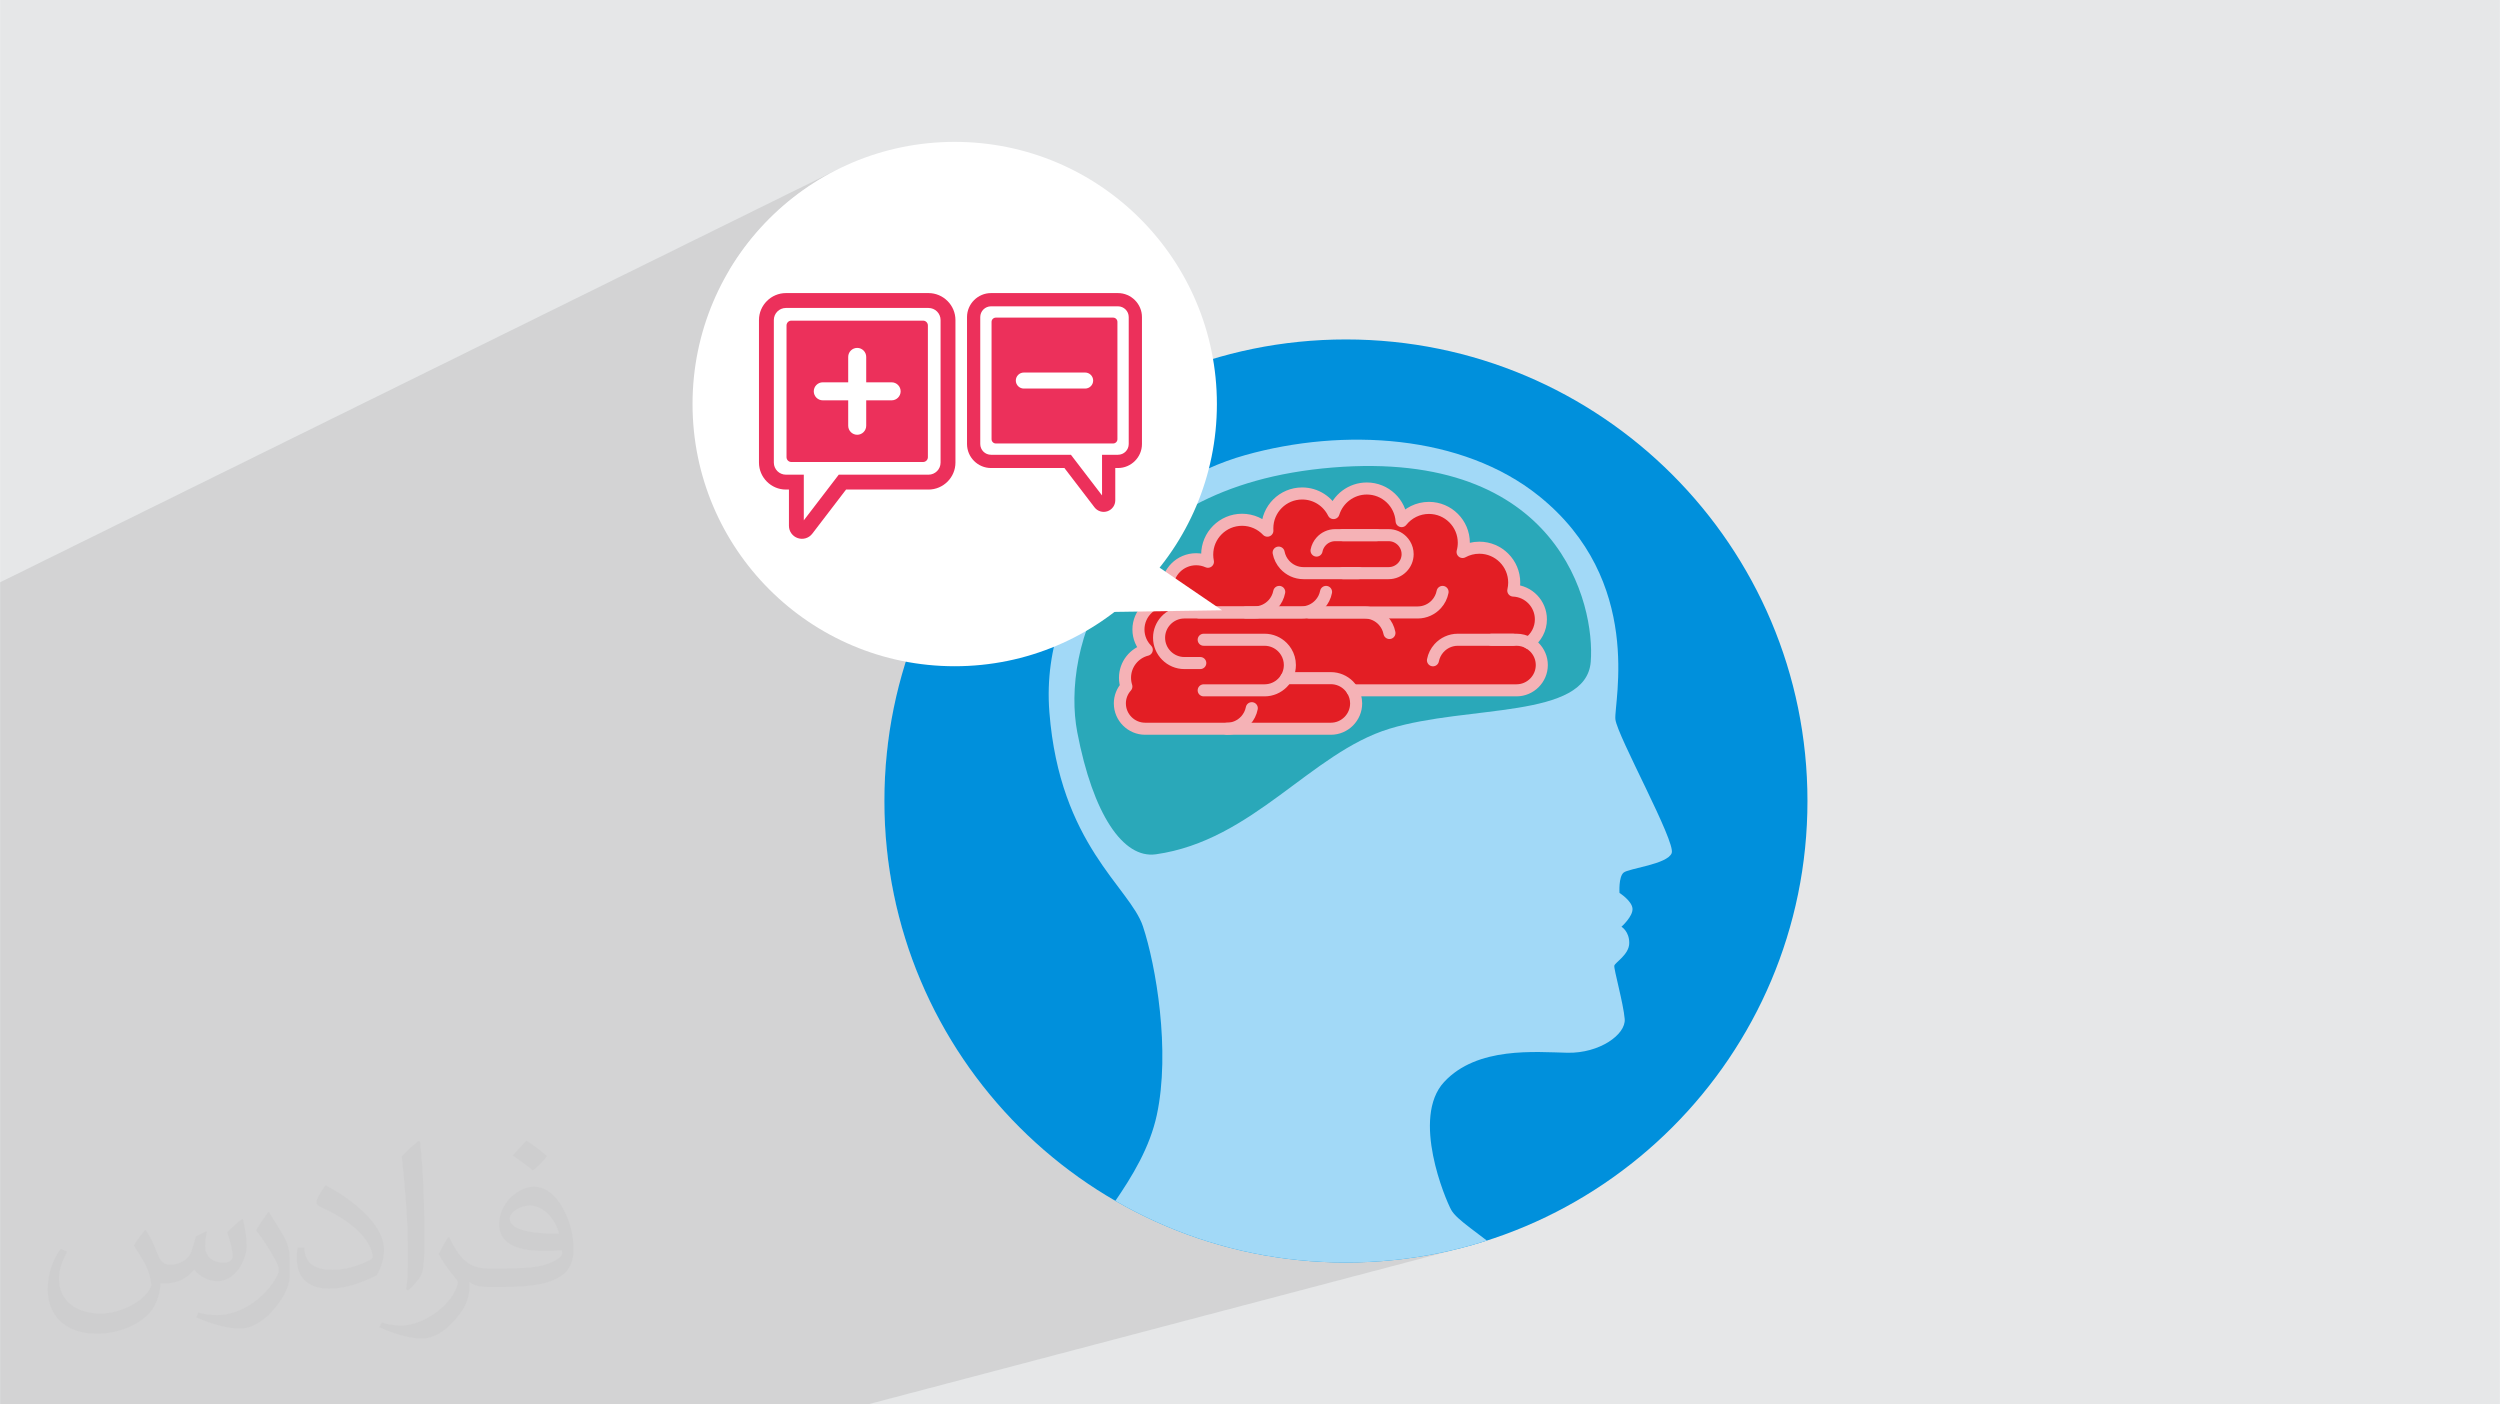
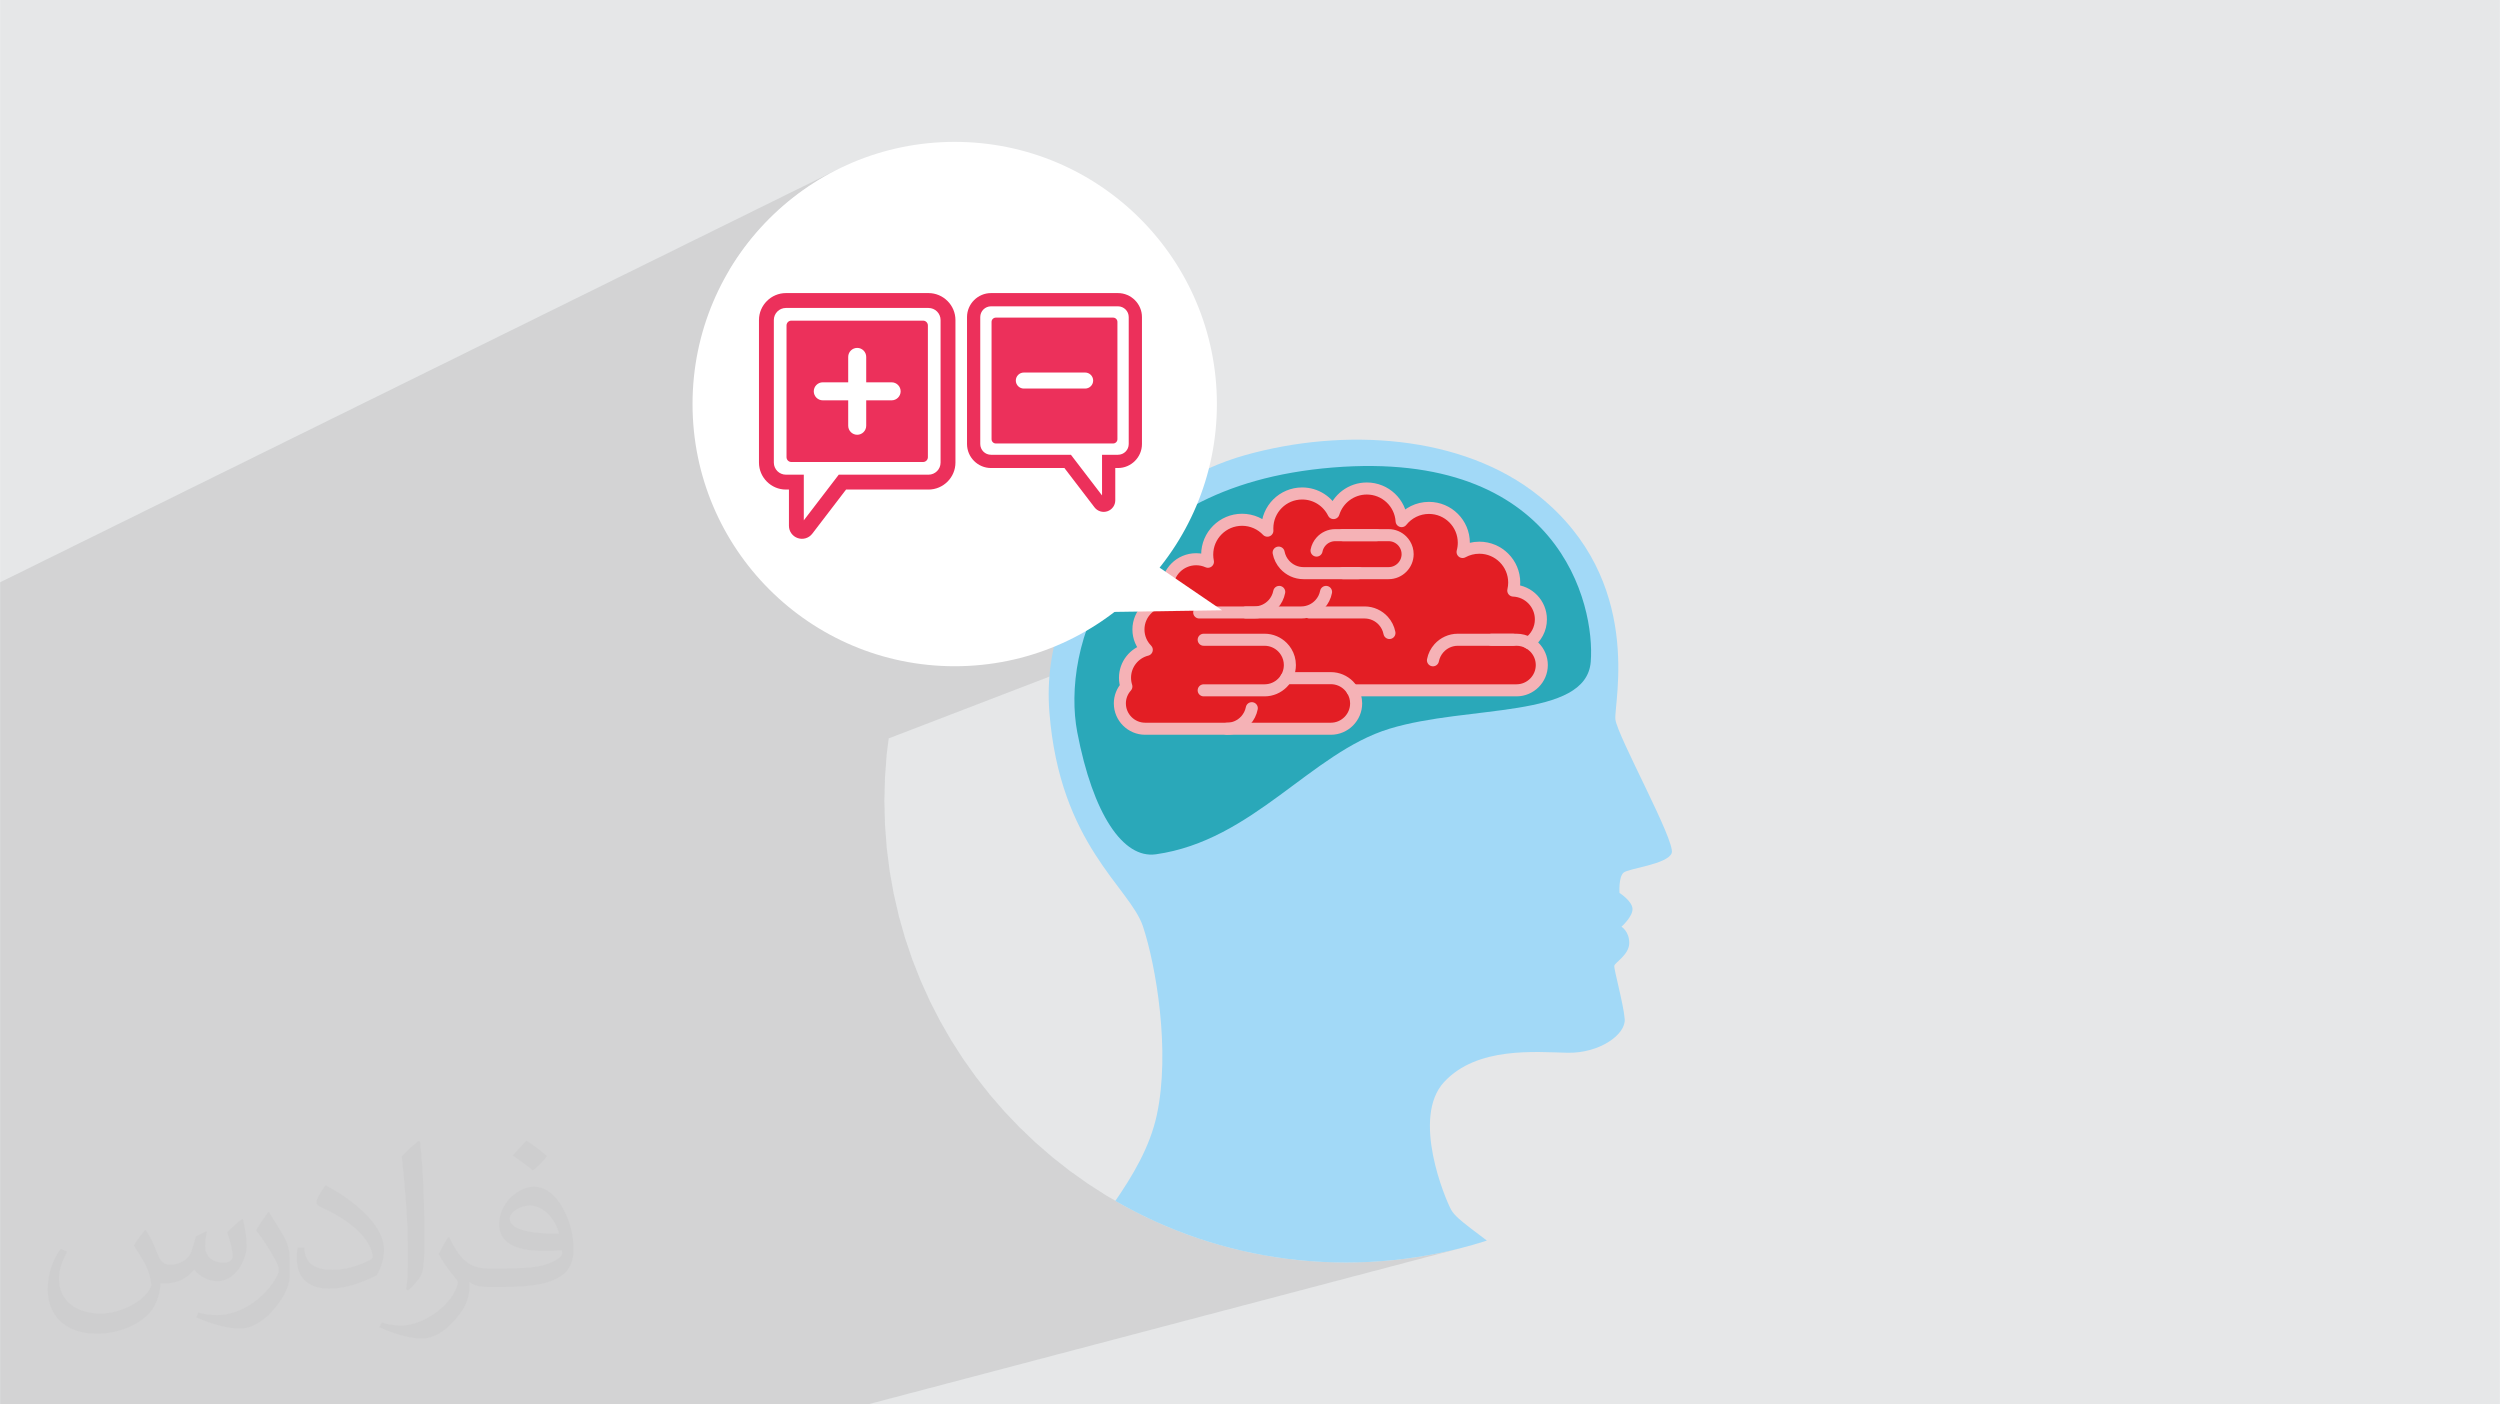
<svg xmlns="http://www.w3.org/2000/svg" xml:space="preserve" width="3.708in" height="2.083in" version="1.0" style="shape-rendering:geometricPrecision; text-rendering:geometricPrecision; image-rendering:optimizeQuality; fill-rule:evenodd; clip-rule:evenodd" viewBox="0 0 3702.73 2080.18">
  <defs>
    <style type="text/css">
   
    .str0 {stroke:#F5B2B6;stroke-width:17.86;stroke-linecap:round;stroke-linejoin:round;stroke-miterlimit:10}
    .fil8 {fill:none;fill-rule:nonzero}
    .fil11 {fill:#EC305B}
    .fil9 {fill:white}
    .fil7 {fill:#E31E24;fill-rule:nonzero}
    .fil4 {fill:#A2D9F7;fill-rule:nonzero}
    .fil5 {fill:#2AA8B9;fill-rule:nonzero}
    .fil3 {fill:#0090DC;fill-rule:nonzero}
    .fil6 {fill:#D8586B;fill-rule:nonzero}
    .fil10 {fill:#EC305B;fill-rule:nonzero}
    .fil2 {fill:#373435;fill-opacity:0.031}
    .fil1 {fill:#2B2A29;fill-opacity:0.102}
    .fil0 {fill:#E6E7E8}
   
  </style>
    <clipPath id="id0" style="clip-rule:nonzero">
      <path d="M2677.07 1186.41c0,377.56 -306.07,683.63 -683.63,683.63 -377.56,0 -683.63,-306.07 -683.63,-683.63 0,-377.56 306.07,-683.63 683.63,-683.63 377.56,0 683.63,306.07 683.63,683.63z" />
    </clipPath>
  </defs>
  <g id="Layer_x0020_1">
    <polygon class="fil0" points="-0,0 3702.73,0 3702.73,2080.18 -0,2080.18 " />
    <polygon class="fil1" points="-0,1501.95 -0,1487.32 -0,1485.67 -0,1485.66 -0,1481.8 -0,1480.62 -0,1471.88 -0,1455.52 -0,1453.76 -0,1453.76 -0,1452.98 -0,1443.31 -0,1442.69 -0,1442.54 -0,1442.53 -0,1441.75 -0,1437.13 -0,1437.01 -0,1431.51 -0,1429.05 -0,1401.08 -0,1399.19 -0,1399.18 -0,1399.17 -0,1397.46 -0,1395.82 -0,1390.16 -0,1387.49 -0,1386.64 -0,1385.91 -0,1385.53 -0,1381.33 -0,1374.58 -0,1374.33 -0,1371.63 -0,1370.06 -0,1369.92 -0,1365.98 -0,1360.1 -0,1356.03 -0,1354.71 -0,1352.06 -0,1348.48 -0,1346.4 -0,1342.08 -0,1339.38 -0,1338.42 -0,1337.87 -0,1335.57 -0,1333.38 -0,1332.37 -0,1329.42 -0,1329.39 -0,1328.6 -0,1328.58 -0,1323.38 -0,1322.55 -0,1322 -0,1320.95 -0,1320.91 -0,1320.74 -0,1319.52 -0,1318.85 -0,1316.37 -0,1316.35 -0,1316.33 -0,1315.46 -0,1311.05 -0,1310.38 -0,1307.89 -0,1304.13 -0,1302.8 -0,1300.69 -0,1298.92 -0,1298.91 -0,1298.91 -0,1297.96 -0,1287.18 -0,1286.28 -0,1285.89 -0,1285.16 -0,1280.02 -0,1279.69 -0,1277.5 -0,1276.81 -0,1274.11 -0,1274.08 -0,1271.45 -0,1269.04 -0,1268.38 -0,1267.54 -0,1265.8 -0,1265.65 -0,1260.74 -0,1260.1 -0,1256.86 -0,1254.99 -0,1254.26 -0,1246.7 -0,1246.68 -0,1246.65 -0,1234.05 -0,1232.94 -0,1227.85 -0,1227.82 -0,1222.77 -0,1220.82 -0,1220.82 -0,1220.81 -0,1219.23 -0,1211.19 -0,1210.49 -0,1207.14 -0,1206.04 -0,1205.9 -0,1204.89 -0,1204.51 -0,1197.7 -0,1191.93 -0,1191.69 -0,1191.68 -0,1190.92 -0,1188.92 -0,1184.71 -0,1179.09 -0,1176.9 -0,1173.68 -0,1168.74 -0,1167.05 -0,1161.26 -0,1155.43 -0,1148.24 -0,1148.22 -0,1148.2 -0,1143.96 -0,1137.26 -0,1136.69 -0,1136.65 -0,1136.41 -0,1134.42 -0,1133.28 -0,1126.8 -0,1126.68 -0,1125.19 -0,1123.66 -0,1119 -0,1118.15 -0,1111.48 -0,1106.88 -0,1105.03 -0,1104.62 -0,1102.95 -0,1101.83 -0,1098.86 -0,1097.68 -0,1095.68 -0,1095.66 -0,1091.8 -0,1091.78 -0,1091.09 -0,1089.26 -0,1087.45 -0,1086.09 -0,1085.98 -0,1081.28 -0,1079.46 -0,1077.17 -0,1074.55 -0,1068.92 -0,1068.91 -0,1061.83 -0,1056.47 -0,1055.05 -0,1050.88 -0,1047.1 -0,1047.09 -0,1047.06 -0,1030.89 -0,994.84 -0,994.35 -0,993.23 -0,988.18 -0,986.07 -0,980.89 -0,979.32 -0,979.3 -0,978.56 -0,966.61 -0,965.18 -0,962.37 -0,943.35 -0,934.25 -0,926.68 -0,924.65 -0,924.63 -0,923.04 -0,922.94 -0,862.5 1245.63,248.43 1228.88,257.01 1212.62,266.36 1196.87,276.46 1181.64,287.29 1166.97,298.82 1152.88,311.02 1139.39,323.88 1126.53,337.37 1114.33,351.46 1102.8,366.13 1091.97,381.35 1081.87,397.11 1080.18,400.06 1234.38,325.42 1235.45,324.91 1236.58,324.48 1237.74,324.14 1238.9,323.89 1240.07,323.73 1241.24,323.67 1242.4,323.7 1243.55,323.82 1244.69,324.02 1245.81,324.32 1246.92,324.7 1247.98,325.16 1249.01,325.71 1250,326.33 1250.93,327.04 1251.82,327.82 1252.65,328.68 1253.43,329.61 1292.68,380.88 1388.46,380.88 1391.64,381.05 1394.73,381.52 1397.72,382.3 1400.59,383.36 1403.32,384.68 1405.91,386.25 1408.32,388.05 1410.55,390.08 1410.57,390.1 1410.58,390.11 1412.61,392.34 1414.41,394.76 1415.99,397.34 1417.31,400.07 1418.36,402.94 1419.14,405.93 1419.62,409.02 1419.78,412.2 1419.78,422.19 1450.3,408.11 1452.86,407.17 1455.52,406.48 1458.28,406.06 1461.11,405.91 1478.32,405.91 1586.19,356.29 1587.14,355.87 1588.12,355.54 1589.12,355.27 1590.13,355.09 1591.16,354.98 1592.19,354.96 1593.23,355.01 1594.27,355.15 1595.31,355.37 1596.34,355.67 1597.34,356.06 1598.3,356.51 1599.21,357.04 1600.07,357.62 1600.87,358.28 1601.62,358.98 1602.31,359.74 1602.95,360.56 1602.97,360.56 1603.54,361.42 1604.04,362.32 1604.48,363.26 1604.83,364.23 1605.12,365.23 1605.32,366.27 1605.44,367.32 1605.49,368.4 1605.49,405.91 1608.61,405.91 1611.44,406.06 1614.19,406.48 1616.85,407.17 1619.41,408.11 1621.84,409.29 1624.14,410.68 1626.29,412.29 1628.27,414.09 1628.29,414.11 1628.31,414.12 1630.11,416.11 1631.72,418.26 1633.11,420.56 1634.29,422.99 1635.23,425.54 1635.92,428.21 1636.34,430.96 1636.48,433.79 1636.48,581.3 1636.34,584.12 1635.92,586.88 1635.23,589.54 1634.29,592.09 1633.11,594.53 1631.72,596.82 1630.96,597.84 1727.34,556.5 1697.06,570.2 1667.58,585.29 1638.95,601.75 1611.21,619.53 1603.49,625.03 1604.86,625.69 1606.95,626.96 1608.91,628.43 1610.71,630.07 1610.72,630.08 1610.74,630.1 1612.38,631.91 1613.84,633.86 1615.12,635.95 1616.19,638.16 1617.04,640.49 1617.67,642.91 1618.06,645.42 1618.19,647.99 1618.19,782.22 1618.06,784.79 1617.67,787.3 1617.04,789.72 1616.19,792.04 1615.12,794.25 1613.84,796.35 1612.38,798.3 1610.74,800.11 1610.72,800.12 1610.71,800.14 1608.91,801.77 1606.95,803.24 1604.86,804.51 1602.64,805.59 1589.97,810.73 1589.97,841.71 1589.94,842.69 1589.87,843.2 1672.39,810.06 1809.98,903.93 1316.24,1093.68 1313.34,1116.51 1310.7,1151.23 1309.81,1186.41 1310.7,1221.59 1313.34,1256.31 1317.69,1290.52 1323.7,1324.19 1331.33,1357.26 1340.54,1389.7 1351.29,1421.47 1363.53,1452.51 1377.22,1482.8 1392.32,1512.27 1408.78,1540.9 1426.56,1568.64 1445.62,1595.44 1465.91,1621.27 1487.4,1646.07 1510.04,1669.81 1533.78,1692.45 1558.59,1713.94 1584.41,1734.23 1611.21,1753.29 1638.95,1771.07 1667.58,1787.54 1697.06,1802.63 1727.34,1816.33 1758.39,1828.56 1790.15,1839.31 1822.59,1848.52 1855.66,1856.16 1889.33,1862.17 1923.54,1866.52 1958.26,1869.16 1993.44,1870.05 2028.62,1869.16 2063.34,1866.52 2097.55,1862.17 2131.21,1856.16 2164.29,1848.52 1285.18,2080.18 1204.02,2080.18 -0,2080.18 -0,1675.18 -0,1565.7 " />
    <path class="fil2" d="M215.96 1821.93c7.07,10.71 11.65,21.01 16.13,32.45 3.33,6.66 5.09,18.93 20.7,18.93 4.57,0 11.13,-1.35 16.95,-4.57 6.55,-3.44 11.54,-8.64 14.15,-16.53l6.24 -21.01 15.19 -7.49 1.04 1.04c-2.08,7.91 -2.59,15.5 -2.59,21.43 0,17.57 15.19,24.23 27.25,24.23 7.07,0 13.42,-3.44 13.42,-9.89 0,-8.32 -3.53,-22.47 -8.12,-35.16 7.07,-7.07 14.15,-14.15 22.26,-19.87l1.25 0.63c3.53,14.98 5.51,29.75 5.51,39.63 0,9.67 -4.27,20.39 -7.8,27.36 -7.28,13.73 -20.18,24.65 -35.78,24.65 -11.85,0 -25.06,-5.93 -34.12,-16.95l-0.52 0c-8.53,10.61 -21.74,20.18 -42.86,20.18l-6.55 0c-1.04,13.94 -4.05,23.81 -8.64,32.66 -12.58,24.54 -49.92,41.92 -85.08,41.92 -48.89,0 -73.43,-28.19 -73.43,-65.73 0,-23.19 7.59,-44.72 19.24,-60.01l9.56 3.95c-7.28,13.94 -12.17,27.04 -12.17,39.94 0,35.16 28.61,51.9 61.58,51.9 30.58,0 68.44,-19.45 75.31,-42.02 -2.59,-24.65 -11.85,-36.19 -26,-58.66 4.27,-7.49 9.78,-14.98 16.64,-22.98l1.25 0 0 0 0 0 -0.01 -0.04zm563.83 -132.3c10.3,6.45 20.39,14.04 30.27,22.78 -5.51,7.8 -12.38,14.88 -20.91,21.12 -9.89,-8.01 -19.76,-14.88 -29.86,-22.16 6.86,-7.7 13.63,-15.08 20.49,-21.74l0 0 0 0 0 0 0 0 0 0 0.01 0zm5.3 96.11c-16.64,0 -30.27,10.92 -30.27,19.03 0,17.38 33.28,22.78 73.12,22.56 -4.99,-20.39 -22.47,-41.61 -42.86,-41.61l0 0.01zm-37.35 92.99c21.64,0 40.57,-0.63 55.02,-4.27 16.13,-4.05 29.75,-12.17 29.75,-17.78 0,-1.46 0,-3.22 -0.52,-4.68 -9.05,0.83 -19.45,0.83 -28.5,0.83 -29.33,0 -51.79,-6.66 -60.64,-23.09 -2.19,-4.57 -3.74,-9.67 -3.74,-15.5 0,-15.92 6.86,-31.41 18.93,-42.13 10.08,-8.84 21.22,-14.35 32.55,-14.35 20.49,0 36.81,16.44 48.26,42.34 6.24,14.15 10.5,30.47 10.5,51.07 0,13.73 -3.74,25.27 -12.27,33.8 -15.92,15.4 -45.24,21.22 -90.17,21.22l-20.39 0 0 0 -5.3 0c-11.13,0 -19.14,-1.98 -25.48,-6.86l-1.04 0c0.31,2.59 0.52,5.09 0.52,7.49 0,10.08 -3.33,22.98 -10.08,33.28 -19.97,29.64 -41.61,42.53 -60.33,42.53 -18.93,0 -42.13,-7.28 -63.03,-16.75l3.74 -7.28c6.76,2.81 16.13,4.68 29.02,4.68 33.8,0 78.21,-32.45 83.72,-64.17 -1.25,-2.59 -3.53,-6.03 -6.76,-9.67 -9.89,-11.75 -16.13,-21.53 -21.95,-31.82 4.99,-9.89 9.56,-17.78 13.83,-24.96l1.77 -0.21c14.46,29.44 27.56,46.28 56.78,46.28l4.57 0 0 0 21.22 0 0 0 0 0 0 0 0 0 0 0 0.04 0zm-146.45 31.1c2.5,-13.52 2.7,-28.7 2.7,-42.86l0 -21.01c0,-39.21 -4.99,-96.2 -9.05,-133.34 7.07,-7.59 16.95,-16.53 24.75,-22.56l2.29 0.63c5.3,46.7 6.55,100.79 6.55,150.81 0,13.11 -0.52,25.9 -1.77,35.26 -0.73,11.85 -7.59,20.8 -22.26,34.53l-3.22 -1.46zm-150.71 -61.89c0.73,18.41 9.78,32.87 41.4,32.87 19.66,0 36.3,-5.09 54.71,-13.83 3.33,-1.46 5.09,-3.44 5.09,-5.09 0,-11.54 -8.84,-26.83 -23.71,-40.77 -14.46,-13.11 -33.6,-24.65 -51.48,-32.35 -6.14,-2.59 -8.12,-5.3 -8.12,-7.91 0,-5.3 7.07,-16.44 12.9,-24.44l1.98 -0.21c20.49,10.71 43.38,26.63 60.33,44.3 15.4,16.33 24.96,32.87 24.96,50.86 0,13.31 -4.05,25.79 -10.61,37.44 -22.47,11.33 -46.39,19.97 -70.1,19.97 -28.81,0 -48.47,-13.52 -48.47,-45.24 0,-3.44 0,-8.73 1.25,-15.61l9.89 0 0 0 0 0 0 0 0 0 0 0 -0.01 0zm-52.11 -52.32l17.89 28.92c6.55,10.71 12.69,22.37 12.69,40.77l0 23.5c0,19.03 -12.17,39.42 -31.82,59.6 -15.4,13.63 -29.02,19.45 -41.61,19.45 -18.72,0 -40.15,-5.82 -64.9,-16.44l2.81 -7.28c7.8,2.08 16.84,3.84 27.98,3.84 35.58,-0.21 71.97,-26.21 88.61,-57.93 1.98,-3.64 2.7,-7.07 2.7,-9.47 0,-3.64 -1.98,-7.7 -3.53,-11.33 -9.05,-17.05 -19.14,-32.66 -30.27,-47.12 5.82,-9.16 11.65,-17.99 17.99,-26.73l1.46 0.21 0 0 0 0 0 0 0 0 0 0 -0.01 0z" />
-     <path class="fil3" d="M2677.07 1186.41c0,377.56 -306.07,683.63 -683.63,683.63 -377.56,0 -683.63,-306.07 -683.63,-683.63 0,-377.56 306.07,-683.63 683.63,-683.63 377.56,0 683.63,306.07 683.63,683.63z" />
    <g style="clip-path:url(#id0)">
      <g id="_2553865668192">
        <path id="_1" class="fil4" d="M2344.78 2155.87c-9.62,-60.62 -51.95,-245.35 -104.87,-288.65 -52.92,-43.29 -81.79,-59.65 -90.44,-75.05 -8.66,-15.39 -59.66,-136.62 -10.58,-189.54 49.07,-52.92 135.66,-44.26 182.81,-43.3 47.15,0.96 86.59,-26.94 84.67,-50.03 -1.93,-23.09 -16.36,-74.08 -15.39,-78.9 0.96,-4.81 22.13,-16.36 22.13,-33.68 0,-17.32 -11.55,-24.05 -11.55,-24.05 0,0 17.32,-15.4 16.35,-26.94 -0.96,-11.55 -19.24,-23.09 -19.24,-23.09 0,0 -1.61,-23.73 6.09,-30.14 7.7,-6.41 64.78,-12.19 71.2,-28.86 6.42,-16.68 -80.81,-173.83 -83.39,-198.21 -2.57,-24.37 43.32,-205.24 -113.53,-330.98 -113.21,-90.76 -288.65,-101.34 -434.9,-60.3 -146.25,41.06 -305.33,184.32 -289.93,380.81 15.39,196.49 119.31,259.35 138.55,317.08 19.24,57.73 41.06,184.73 20.53,279.66 -20.53,94.94 -101.35,169.34 -139.84,245.03 -38.49,75.69 -62.86,167.64 -62.86,237.77 0,70.12 0,47.04 0,47.04l834.19 -25.66z" />
        <path class="fil5" d="M1711.97 1265.38c143.83,-20.35 229.45,-150.34 345.94,-185.97 116.48,-35.63 291.3,-14.1 298.15,-99.07 6.85,-84.96 -46.68,-315.26 -382.42,-287.85 -335.75,27.41 -401.44,270.04 -378.14,392 23.29,121.96 68.06,187.74 116.48,180.89z" />
        <path class="fil6" d="M1658.61 1041.93c0,10.3 4.21,19.67 11,26.47 6.8,6.78 16.17,11 26.46,11l275.05 0c20.6,0 37.46,-16.86 37.46,-37.47 0,-7.09 -1.99,-13.74 -5.46,-19.42l243.01 0c20.6,0 37.46,-16.86 37.46,-37.46 0,-10.29 -4.21,-19.66 -11,-26.46 -2.48,-2.48 -5.31,-4.62 -8.4,-6.32 10.93,-7.72 18.06,-20.47 18.06,-34.86 0,-22.98 -18.14,-41.74 -40.89,-42.69 0.89,-3.8 1.37,-7.77 1.37,-11.84 0,-28.53 -23.13,-51.64 -51.64,-51.64 -9.01,0 -17.48,2.31 -24.84,6.35 1.2,-4.34 1.83,-8.92 1.83,-13.66 0,-28.51 -23.13,-51.64 -51.64,-51.64 -16.4,0 -31.03,7.65 -40.49,19.57 -1.72,-26.96 -24.12,-48.3 -51.52,-48.3 -23.2,0 -42.83,15.32 -49.35,36.39 -8.37,-17.17 -26.01,-29.02 -46.43,-29.02 -28.53,0 -51.64,23.11 -51.64,51.64 0,1.16 0.04,2.31 0.11,3.46 -9.41,-9.93 -22.73,-16.14 -37.51,-16.14 -28.51,0 -51.64,23.13 -51.64,51.64 0,3.61 0.37,7.14 1.08,10.54 -5.33,-2.41 -11.23,-3.74 -17.46,-3.74 -23.6,0 -42.73,19.12 -42.73,42.73 0,6.77 1.58,13.18 4.39,18.87 -1.44,-0.15 -2.92,-0.22 -4.39,-0.22 -23.6,0 -42.73,19.14 -42.73,42.73 0,11.71 4.7,22.3 12.34,30.03 -18.52,4.67 -32.24,21.47 -32.24,41.43 0,4.52 0.71,8.9 2.02,12.98 -5.99,6.66 -9.66,15.45 -9.66,25.04z" />
        <path class="fil7 str0" d="M1658.61 1041.93c0,10.3 4.21,19.67 11,26.47 6.8,6.78 16.17,11 26.46,11l275.05 0c20.6,0 37.46,-16.86 37.46,-37.47 0,-7.09 -1.99,-13.74 -5.46,-19.42l243.01 0c20.6,0 37.46,-16.86 37.46,-37.46 0,-10.29 -4.21,-19.66 -11,-26.46 -2.48,-2.48 -5.31,-4.62 -8.4,-6.32 10.93,-7.72 18.06,-20.47 18.06,-34.86 0,-22.98 -18.14,-41.74 -40.89,-42.69 0.89,-3.8 1.37,-7.77 1.37,-11.84 0,-28.53 -23.13,-51.64 -51.64,-51.64 -9.01,0 -17.48,2.31 -24.84,6.35 1.2,-4.34 1.83,-8.92 1.83,-13.66 0,-28.51 -23.13,-51.64 -51.64,-51.64 -16.4,0 -31.03,7.65 -40.49,19.57 -1.72,-26.96 -24.12,-48.3 -51.52,-48.3 -23.2,0 -42.83,15.32 -49.35,36.39 -8.37,-17.17 -26.01,-29.02 -46.43,-29.02 -28.53,0 -51.64,23.11 -51.64,51.64 0,1.16 0.04,2.31 0.11,3.46 -9.41,-9.93 -22.73,-16.14 -37.51,-16.14 -28.51,0 -51.64,23.13 -51.64,51.64 0,3.61 0.37,7.14 1.08,10.54 -5.33,-2.41 -11.23,-3.74 -17.46,-3.74 -23.6,0 -42.73,19.12 -42.73,42.73 0,6.77 1.58,13.18 4.39,18.87 -1.44,-0.15 -2.92,-0.22 -4.39,-0.22 -23.6,0 -42.73,19.14 -42.73,42.73 0,11.71 4.7,22.3 12.34,30.03 -18.52,4.67 -32.24,21.47 -32.24,41.43 0,4.52 0.71,8.9 2.02,12.98 -5.99,6.66 -9.66,15.45 -9.66,25.04z" />
        <path class="fil8 str0" d="M2003.13 1022.52c-1.57,-2.56 -3.43,-4.92 -5.54,-7.04 -6.8,-6.79 -16.17,-11 -26.46,-11l-66.09 0" />
-         <path class="fil8 str0" d="M2136.59 876.73c-1.31,6.84 -4.5,13.03 -8.99,18.02 -6.87,7.61 -16.8,12.42 -27.8,12.42l-81.7 0 -55.09 0 -208.88 0c-11,0 -20.93,4.8 -27.8,12.41 -5.99,6.66 -9.65,15.45 -9.65,25.05 0,10.3 4.22,19.67 11,26.47 6.8,6.78 16.17,11 26.46,11l23.59 0" />
        <path class="fil8 str0" d="M1845.5 907.17l81.71 0c11,0 20.93,-4.81 27.8,-12.42 4.5,-4.98 7.69,-11.18 9,-18.02" />
        <path class="fil8 str0" d="M1776.14 907.17l81.71 0c11,0 20.94,-4.81 27.8,-12.42 4.49,-4.98 7.68,-11.18 8.99,-18.02" />
        <path class="fil8 str0" d="M2012.3 848.93l-81.7 0c-11.01,0 -20.94,-4.8 -27.81,-12.41 -4.49,-4.99 -7.68,-11.18 -8.99,-18.02" />
        <path class="fil8 str0" d="M1854.01 1048.97c-1.31,6.83 -4.49,13.02 -8.98,18.02 -6.87,7.61 -16.8,12.42 -27.8,12.42" />
        <path class="fil8 str0" d="M1939.4 907.17l81.71 0c11,0 20.93,4.8 27.8,12.41 4.49,4.99 7.68,11.19 8.99,18.02" />
        <path class="fil8 str0" d="M2240.87 947.59l-81.71 0c-11,0 -20.94,4.8 -27.81,12.41 -4.49,4.99 -7.68,11.18 -8.99,18.02" />
        <path class="fil8 str0" d="M2038.9 792.67l-61.34 0c-8.26,0 -15.72,3.61 -20.87,9.32 -3.37,3.75 -5.77,8.4 -6.75,13.53" />
        <path class="fil8 str0" d="M2209.3 947.59l36.84 0c6.54,0 12.69,1.7 18.06,4.68" />
        <path class="fil8 str0" d="M1782.77 947.59l90.19 0c10.3,0 19.66,4.21 26.47,11 2.11,2.12 3.97,4.49 5.54,7.04 3.46,5.68 5.46,12.33 5.46,19.42 0,20.6 -16.86,37.47 -37.47,37.47l-90.19 0" />
        <path class="fil8 str0" d="M1989 792.67l67.71 0c7.73,0 14.77,3.16 19.87,8.26 1.58,1.59 2.98,3.37 4.16,5.29 2.6,4.26 4.1,9.26 4.1,14.58 0,15.47 -12.66,28.13 -28.13,28.13l-67.71 0" />
      </g>
    </g>
    <path class="fil8" d="M2677.07 1186.41c0,377.56 -306.07,683.63 -683.63,683.63 -377.56,0 -683.63,-306.07 -683.63,-683.63 0,-377.56 306.07,-683.63 683.63,-683.63 377.56,0 683.63,306.07 683.63,683.63z" />
    <circle class="fil9" cx="1413.99" cy="598.48" r="388.34" />
    <g id="_2553865675824">
      <path class="fil10" d="M1467.76 434.11l188.03 0c9.74,0 18.62,3.99 25.07,10.43l0.03 0.03 0.02 0.02c6.45,6.46 10.43,15.34 10.43,25.06l0 188.05c0,9.74 -3.98,18.61 -10.43,25.07l-0.02 0.02 -0.03 0.03c-6.45,6.43 -15.33,10.42 -25.07,10.42l-3.98 0 0 47.82c0,3.69 -1.15,7.15 -3.2,10l-0.04 0c-2.04,2.85 -4.95,5.04 -8.42,6.23 -3.49,1.18 -7.13,1.2 -10.48,0.17 -3.37,-1.03 -6.4,-3.08 -8.64,-6l-44.55 -58.22 -108.72 0c-9.74,0 -18.62,-3.99 -25.07,-10.42l-0.03 -0.03 -0.02 -0.02c-6.45,-6.46 -10.44,-15.33 -10.44,-25.07l0 -188.05c0,-9.73 3.99,-18.61 10.44,-25.06l0.02 -0.02 0.03 -0.03c6.45,-6.44 15.33,-10.43 25.07,-10.43zm188.03 19.61l-188.03 0c-4.4,0 -8.38,1.79 -11.25,4.65l-0.04 0.04c-2.87,2.85 -4.65,6.84 -4.65,11.23l0 188.05c0,4.39 1.78,8.38 4.65,11.24l0.04 0.04c2.87,2.87 6.84,4.63 11.25,4.63l113.53 0 4.82 0 2.95 3.87 43.14 56.35 0 -50.41 0 -9.81 9.8 0 13.79 0c4.4,0 8.38,-1.77 11.25,-4.63l0.04 -0.04c2.87,-2.86 4.65,-6.85 4.65,-11.24l0 -188.05c0,-4.39 -1.78,-8.38 -4.65,-11.23l-0.04 -0.04c-2.87,-2.87 -6.85,-4.65 -11.25,-4.65z" />
      <path class="fil11" d="M1474.9 470.46l173.75 0c3.49,0 6.34,2.84 6.34,6.33l0 173.76c0,3.49 -2.86,6.33 -6.34,6.33l-173.75 0c-3.49,0 -6.34,-2.84 -6.34,-6.33l0 -173.76c0,-3.49 2.85,-6.33 6.34,-6.33zm29.59 93.21c0,6.53 5.34,11.87 11.87,11.87l90.83 0c6.53,0 11.87,-5.34 11.87,-11.87 0,-6.53 -5.34,-11.87 -11.87,-11.87l-90.83 0c-6.53,0 -11.87,5.34 -11.87,11.87z" />
      <path class="fil10" d="M1375.15 434.11l-211.18 0c-10.93,0 -20.91,4.48 -28.15,11.73l-0.03 0.01 -0.01 0.03c-7.24,7.24 -11.72,17.22 -11.72,28.15l0 211.19c0,10.94 4.48,20.9 11.72,28.16l0.01 0.01 0.03 0.03c7.24,7.23 17.22,11.72 28.15,11.72l4.48 0 0 53.68c0,4.15 1.29,8.04 3.58,11.23l0.06 0c2.28,3.2 5.53,5.67 9.45,6.99 3.91,1.32 8,1.35 11.78,0.2 3.79,-1.15 7.18,-3.45 9.7,-6.74l50.03 -65.37 122.11 0c10.94,0 20.91,-4.5 28.15,-11.72l0.02 -0.03 0.03 -0.01c7.23,-7.26 11.72,-17.22 11.72,-28.16l0 -211.19c0,-10.93 -4.49,-20.91 -11.72,-28.15l-0.03 -0.03 -0.02 -0.01c-7.24,-7.24 -17.21,-11.73 -28.15,-11.73zm-211.18 22.04l211.18 0c4.94,0 9.41,1.99 12.62,5.22l0.06 0.04c3.21,3.22 5.22,7.69 5.22,12.61l0 211.19c0,4.94 -2.01,9.41 -5.22,12.63l-0.06 0.04c-3.21,3.21 -7.68,5.22 -12.62,5.22l-127.51 0 -5.41 0 -3.33 4.35 -48.44 63.27 0 -56.62 0 -11.01 -11.01 0 -15.48 0c-4.93,0 -9.4,-2.01 -12.62,-5.22l-0.04 -0.04c-3.22,-3.22 -5.23,-7.69 -5.23,-12.63l0 -211.19c0,-4.93 2.01,-9.4 5.23,-12.61l0.04 -0.04c3.22,-3.23 7.69,-5.22 12.62,-5.22z" />
      <path class="fil11" d="M1367.14 474.93l-195.15 0c-3.93,0 -7.12,3.2 -7.12,7.12l0 195.15c0,3.92 3.2,7.11 7.12,7.11l195.15 0c3.91,0 7.11,-3.2 7.11,-7.11l0 -195.15c0,-3.92 -3.2,-7.12 -7.11,-7.12zm-33.24 104.7c0,7.34 -6,13.34 -13.34,13.34l-37.66 0 0 37.66c0,7.34 -6,13.34 -13.33,13.34 -7.34,0 -13.34,-6 -13.34,-13.34l0 -37.66 -37.68 0c-7.32,0 -13.32,-6 -13.32,-13.34 0,-7.35 6,-13.35 13.32,-13.35l37.68 0 0 -37.65c0,-7.34 6,-13.33 13.34,-13.33 7.34,0 13.33,6 13.33,13.33l0 37.65 37.66 0c7.34,0 13.34,6 13.34,13.35z" />
    </g>
    <polygon class="fil9" points="1672.39,810.06 1809.98,903.93 1551.51,907.79 " />
  </g>
</svg>